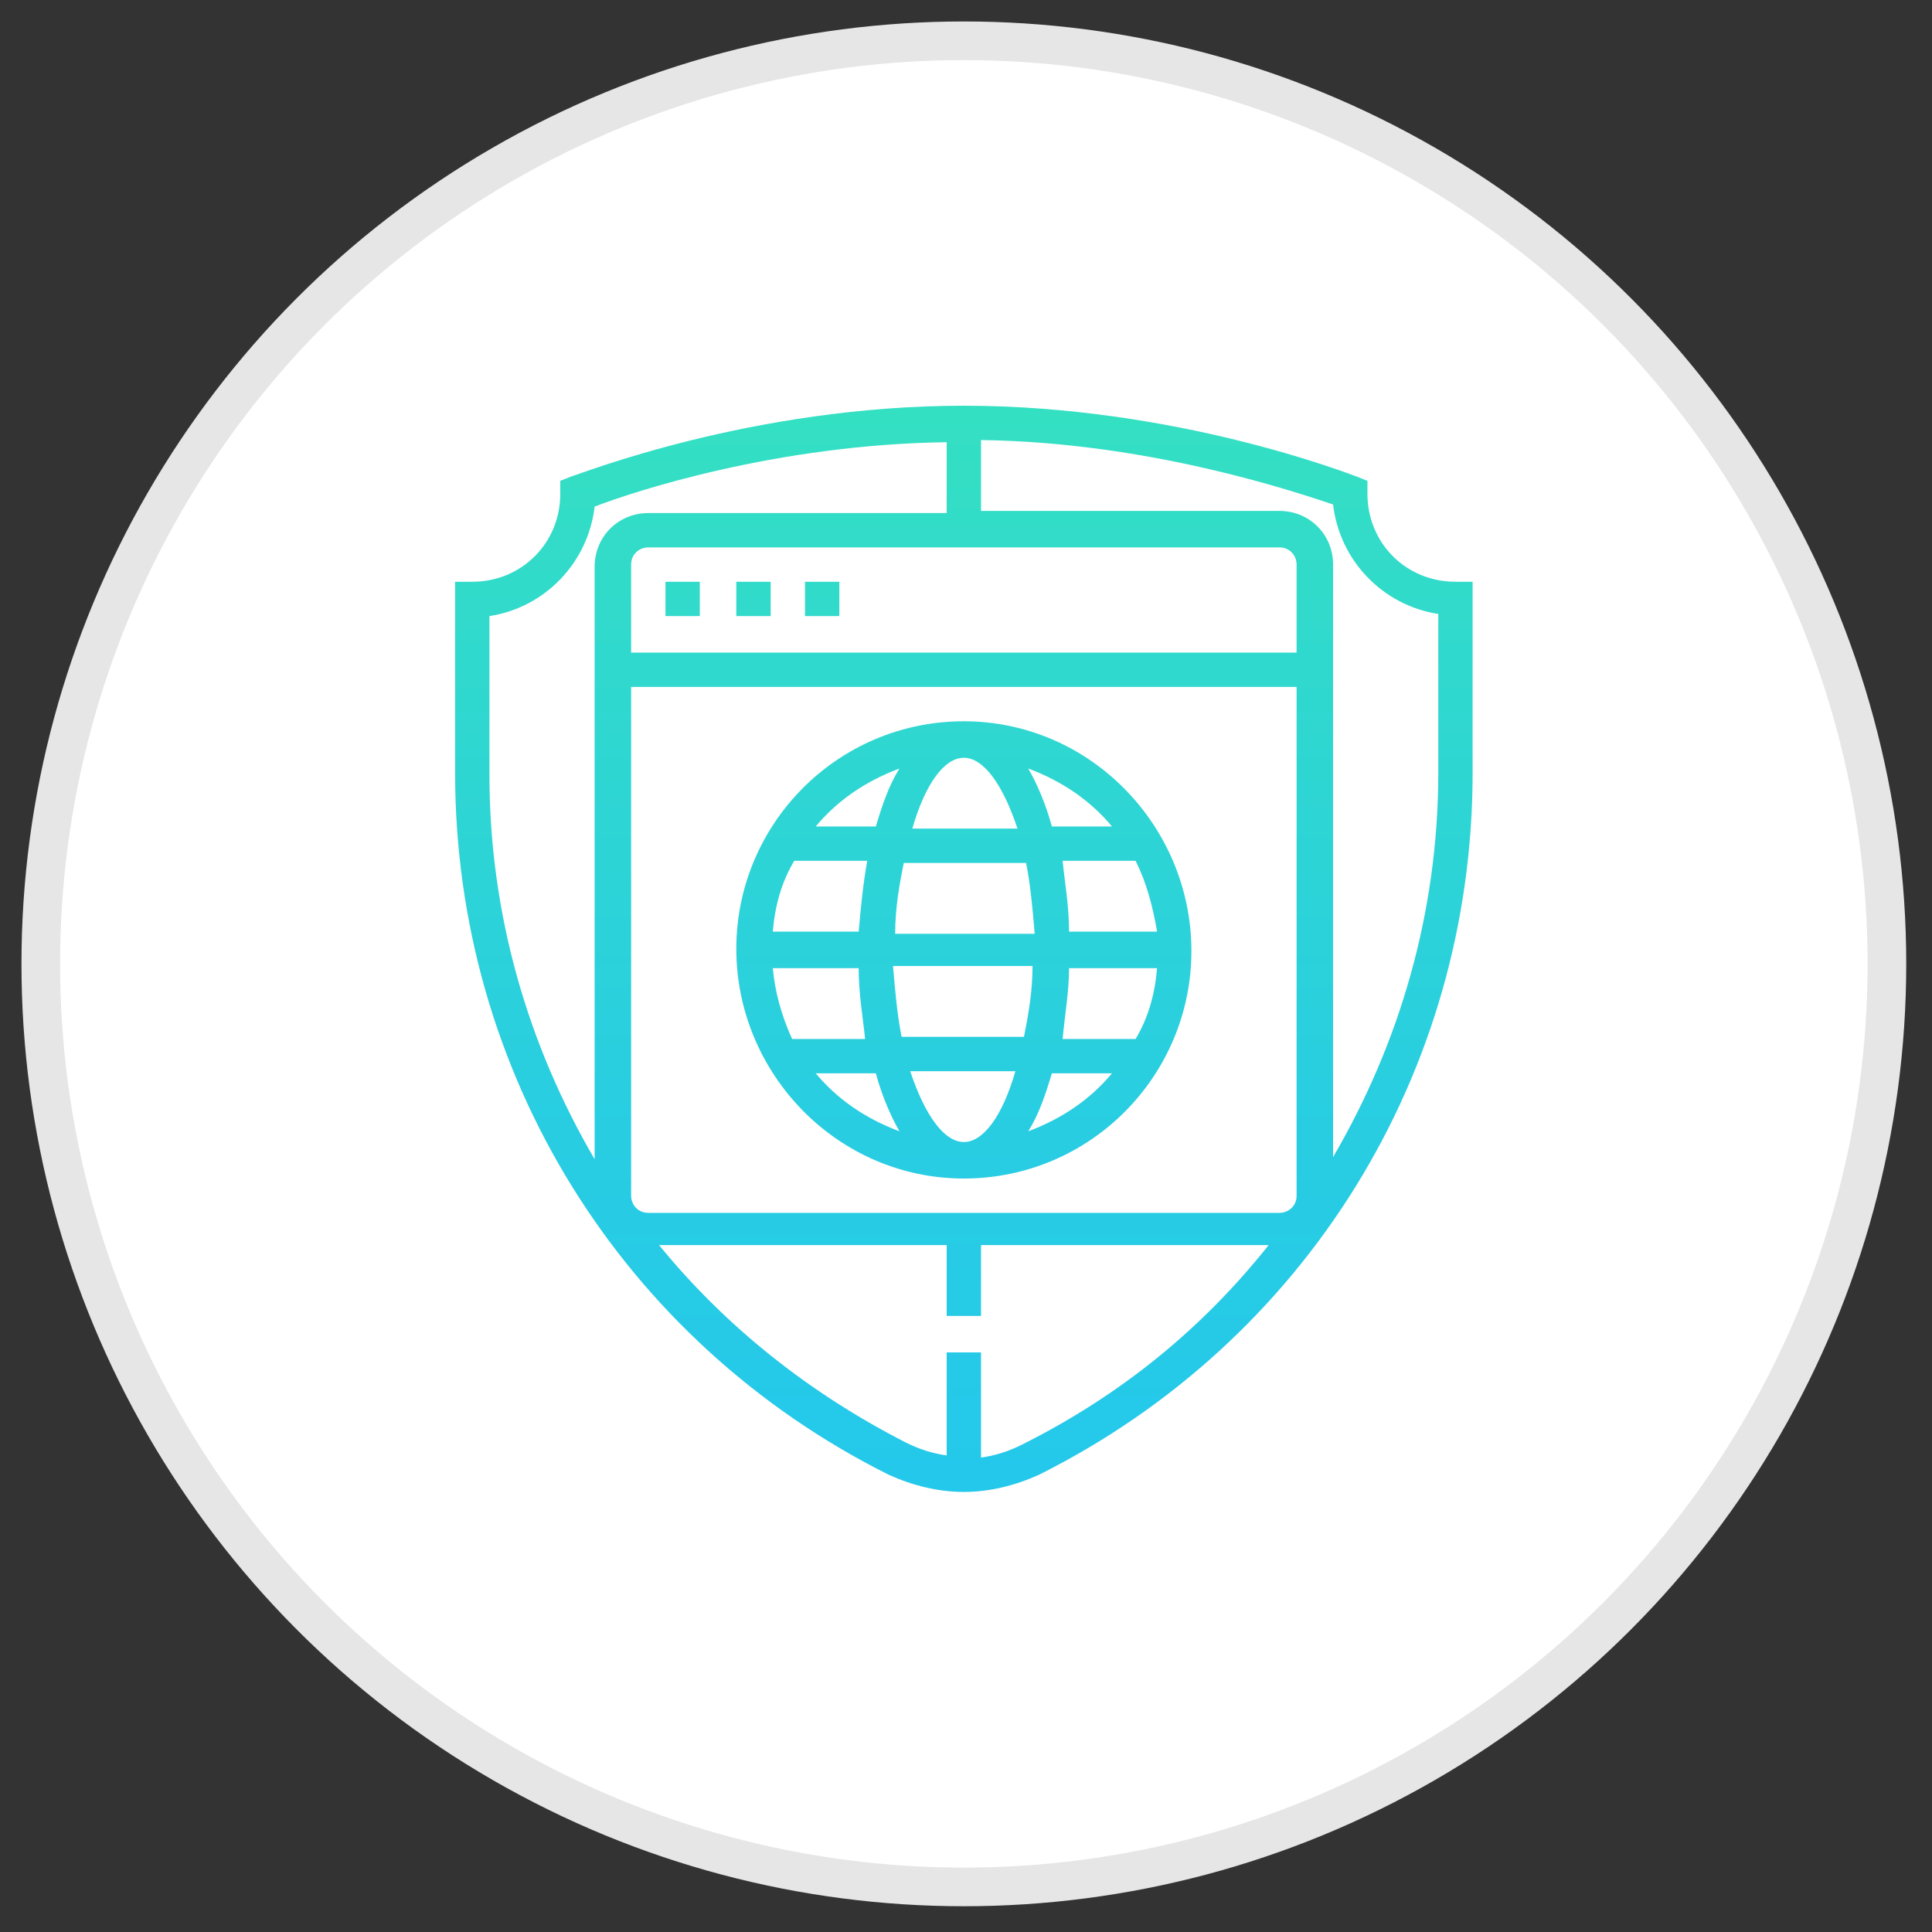
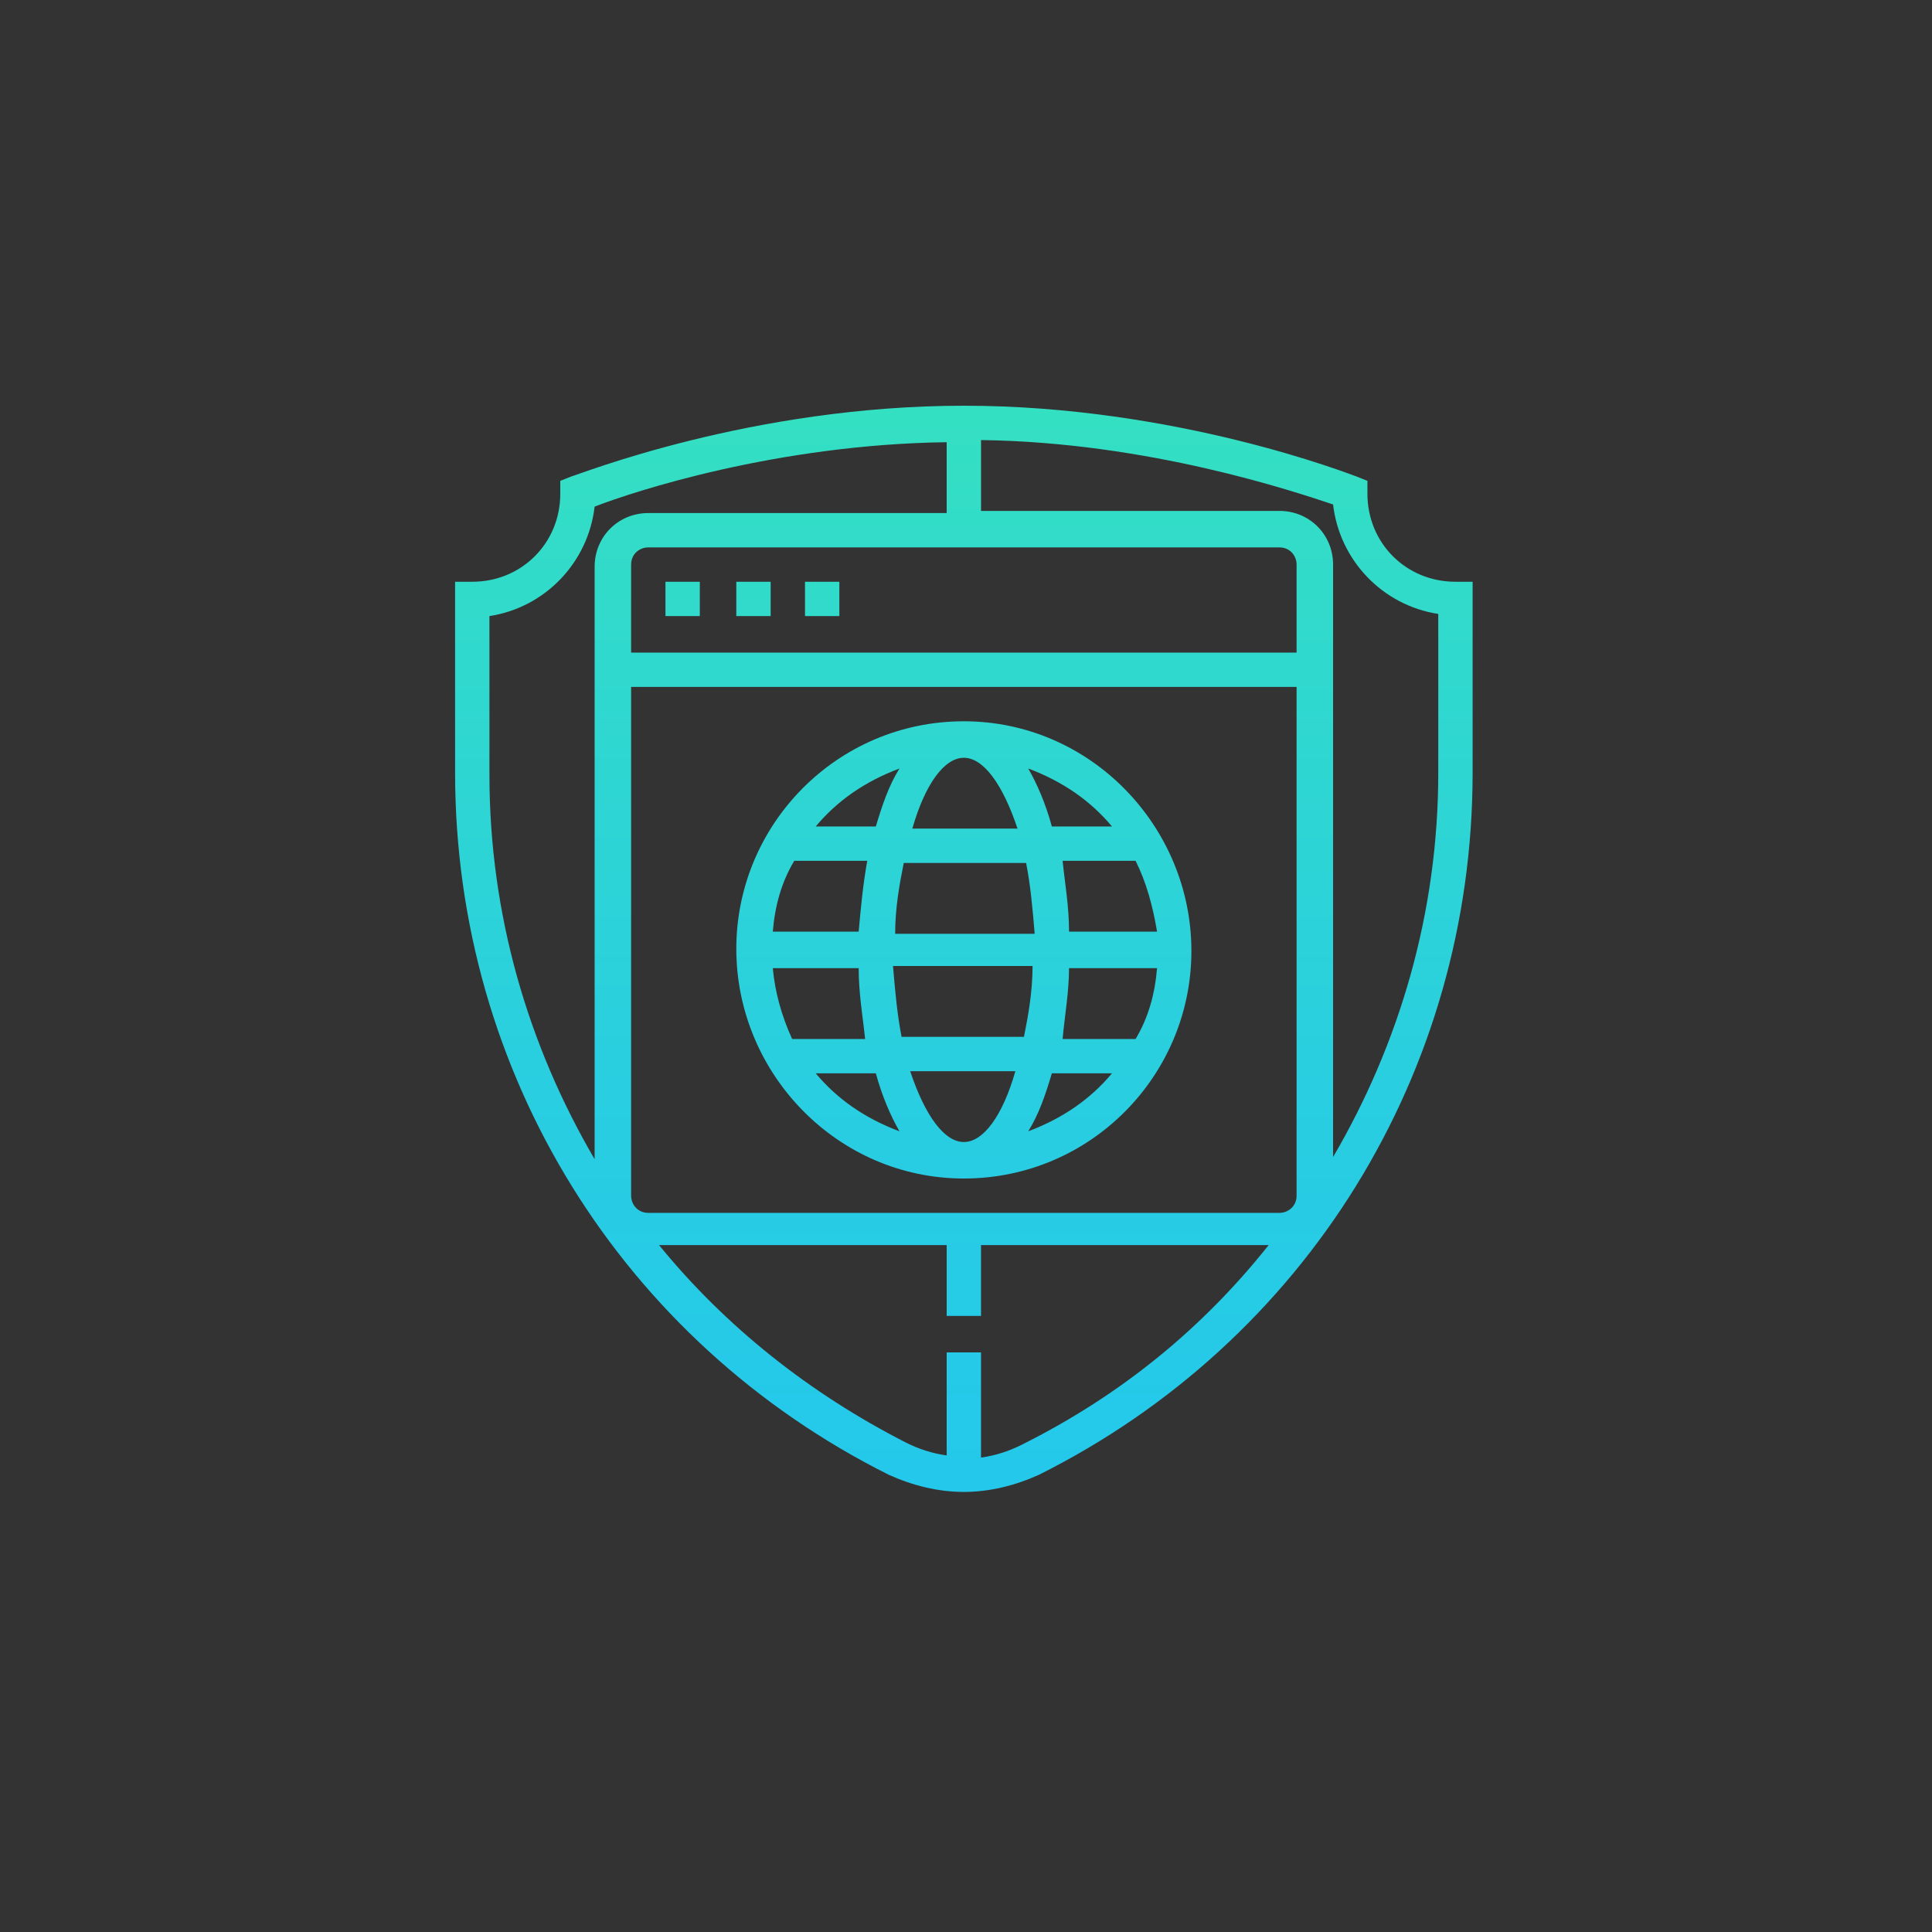
<svg xmlns="http://www.w3.org/2000/svg" version="1.1" id="Layer_1" x="0px" y="0px" viewBox="0 0 90 90" style="enable-background:new 0 0 90 90;" xml:space="preserve">
  <rect x="0" y="0" width="90" height="90" fill="#333333" stroke="none" />
  <style type="text/css">
	.st0{fill:#FFFFFF;stroke:#E6E6E6;stroke-width:1.8;stroke-miterlimit:10;}
	.st1{fill:url(#SVGID_1_);}
</style>
-   <circle class="st0" cx="44.9" cy="44.9" r="43" />
  <g>
</g>
  <linearGradient id="SVGID_1_" gradientUnits="userSpaceOnUse" x1="-41.637" y1="130.553" x2="-41.637" y2="136.885" gradientTransform="matrix(8 0 0 -8 378 1114)">
    <stop offset="0" style="stop-color:#24C8EB" />
    <stop offset="0.33" style="stop-color:#28CDE2" />
    <stop offset="0.877" style="stop-color:#32DCC8" />
    <stop offset="0.993" style="stop-color:#34E0C2" />
  </linearGradient>
  <path class="st1" d="M63.7,23v-0.6l-0.5-0.2c-0.3-0.1-8.4-3.3-18.3-3.3S27,22.1,26.6,22.2l-0.5,0.2V23c0,2.3-1.8,4.1-4.1,4.1h-0.8  V36c0,14,7.8,26.5,20.2,32.7c1.1,0.5,2.3,0.8,3.5,0.8s2.4-0.3,3.5-0.8C60.8,62.5,68.6,50,68.6,36v-8.9h-0.8  C65.5,27.1,63.7,25.3,63.7,23z M30.2,56.5c-0.5,0-0.8-0.4-0.8-0.8V32h31v23.7c0,0.5-0.4,0.8-0.8,0.8H30.2z M60.4,30.4h-31v-4.1  c0-0.5,0.4-0.8,0.8-0.8h29.4c0.5,0,0.8,0.4,0.8,0.8V30.4z M22.8,28.7c2.6-0.4,4.6-2.5,4.9-5.1c1.8-0.7,8.5-2.9,16.4-3v3.3H30.2  c-1.4,0-2.5,1.1-2.5,2.5v27.6c-3.1-5.3-4.9-11.4-4.9-17.9V28.7z M47.6,67.3c-0.6,0.3-1.2,0.5-1.9,0.6V63h-1.6v4.8  c-0.7-0.1-1.3-0.3-1.9-0.6c-4.5-2.3-8.4-5.4-11.5-9.2h13.4v3.3h1.6v-3.3h13.4C56,61.9,52.2,65,47.6,67.3z M67,36  c0,6.5-1.8,12.6-4.9,17.9V26.3c0-1.4-1.1-2.5-2.5-2.5H45.7v-3.3c7.8,0.1,14.6,2.4,16.4,3c0.3,2.6,2.3,4.7,4.9,5.1V36z M31,27.1h1.6  v1.6H31V27.1z M37.5,27.1h1.6v1.6h-1.6V27.1z M34.3,27.1h1.6v1.6h-1.6V27.1z M44.9,33.6c-5.9,0-10.6,4.8-10.6,10.6  S39,54.9,44.9,54.9s10.6-4.8,10.6-10.6S50.8,33.6,44.9,33.6z M44.9,53.2c-0.9,0-1.8-1.2-2.5-3.3h4.9C46.7,52,45.8,53.2,44.9,53.2z   M42,48.3c-0.2-1-0.3-2.1-0.4-3.3h6.5c0,1.2-0.2,2.3-0.4,3.3H42z M36,45.1H40c0,1.2,0.2,2.3,0.3,3.3h-3.4  C36.4,47.3,36.1,46.2,36,45.1z M44.9,35.3c0.9,0,1.8,1.2,2.5,3.3h-4.9C43.1,36.5,44,35.3,44.9,35.3z M47.8,40.2  c0.2,1,0.3,2.1,0.4,3.3h-6.5c0-1.2,0.2-2.3,0.4-3.3H47.8z M40,43.4H36c0.1-1.2,0.4-2.3,1-3.3h3.4C40.2,41.2,40.1,42.3,40,43.4z   M49.8,45.1h4.1c-0.1,1.2-0.4,2.3-1,3.3h-3.4C49.6,47.3,49.8,46.2,49.8,45.1z M49.8,43.4c0-1.2-0.2-2.3-0.3-3.3h3.4  c0.5,1,0.8,2.1,1,3.3H49.8z M51.8,38.5h-2.8c-0.3-1.1-0.7-2-1.1-2.7C49.5,36.4,50.8,37.3,51.8,38.5z M41.9,35.8  c-0.5,0.8-0.8,1.7-1.1,2.7H38C39,37.3,40.3,36.4,41.9,35.8z M38,50h2.8c0.3,1.1,0.7,2,1.1,2.7C40.3,52.1,39,51.2,38,50z M47.9,52.7  c0.5-0.8,0.8-1.7,1.1-2.7h2.8C50.8,51.2,49.5,52.1,47.9,52.7z" />
</svg>